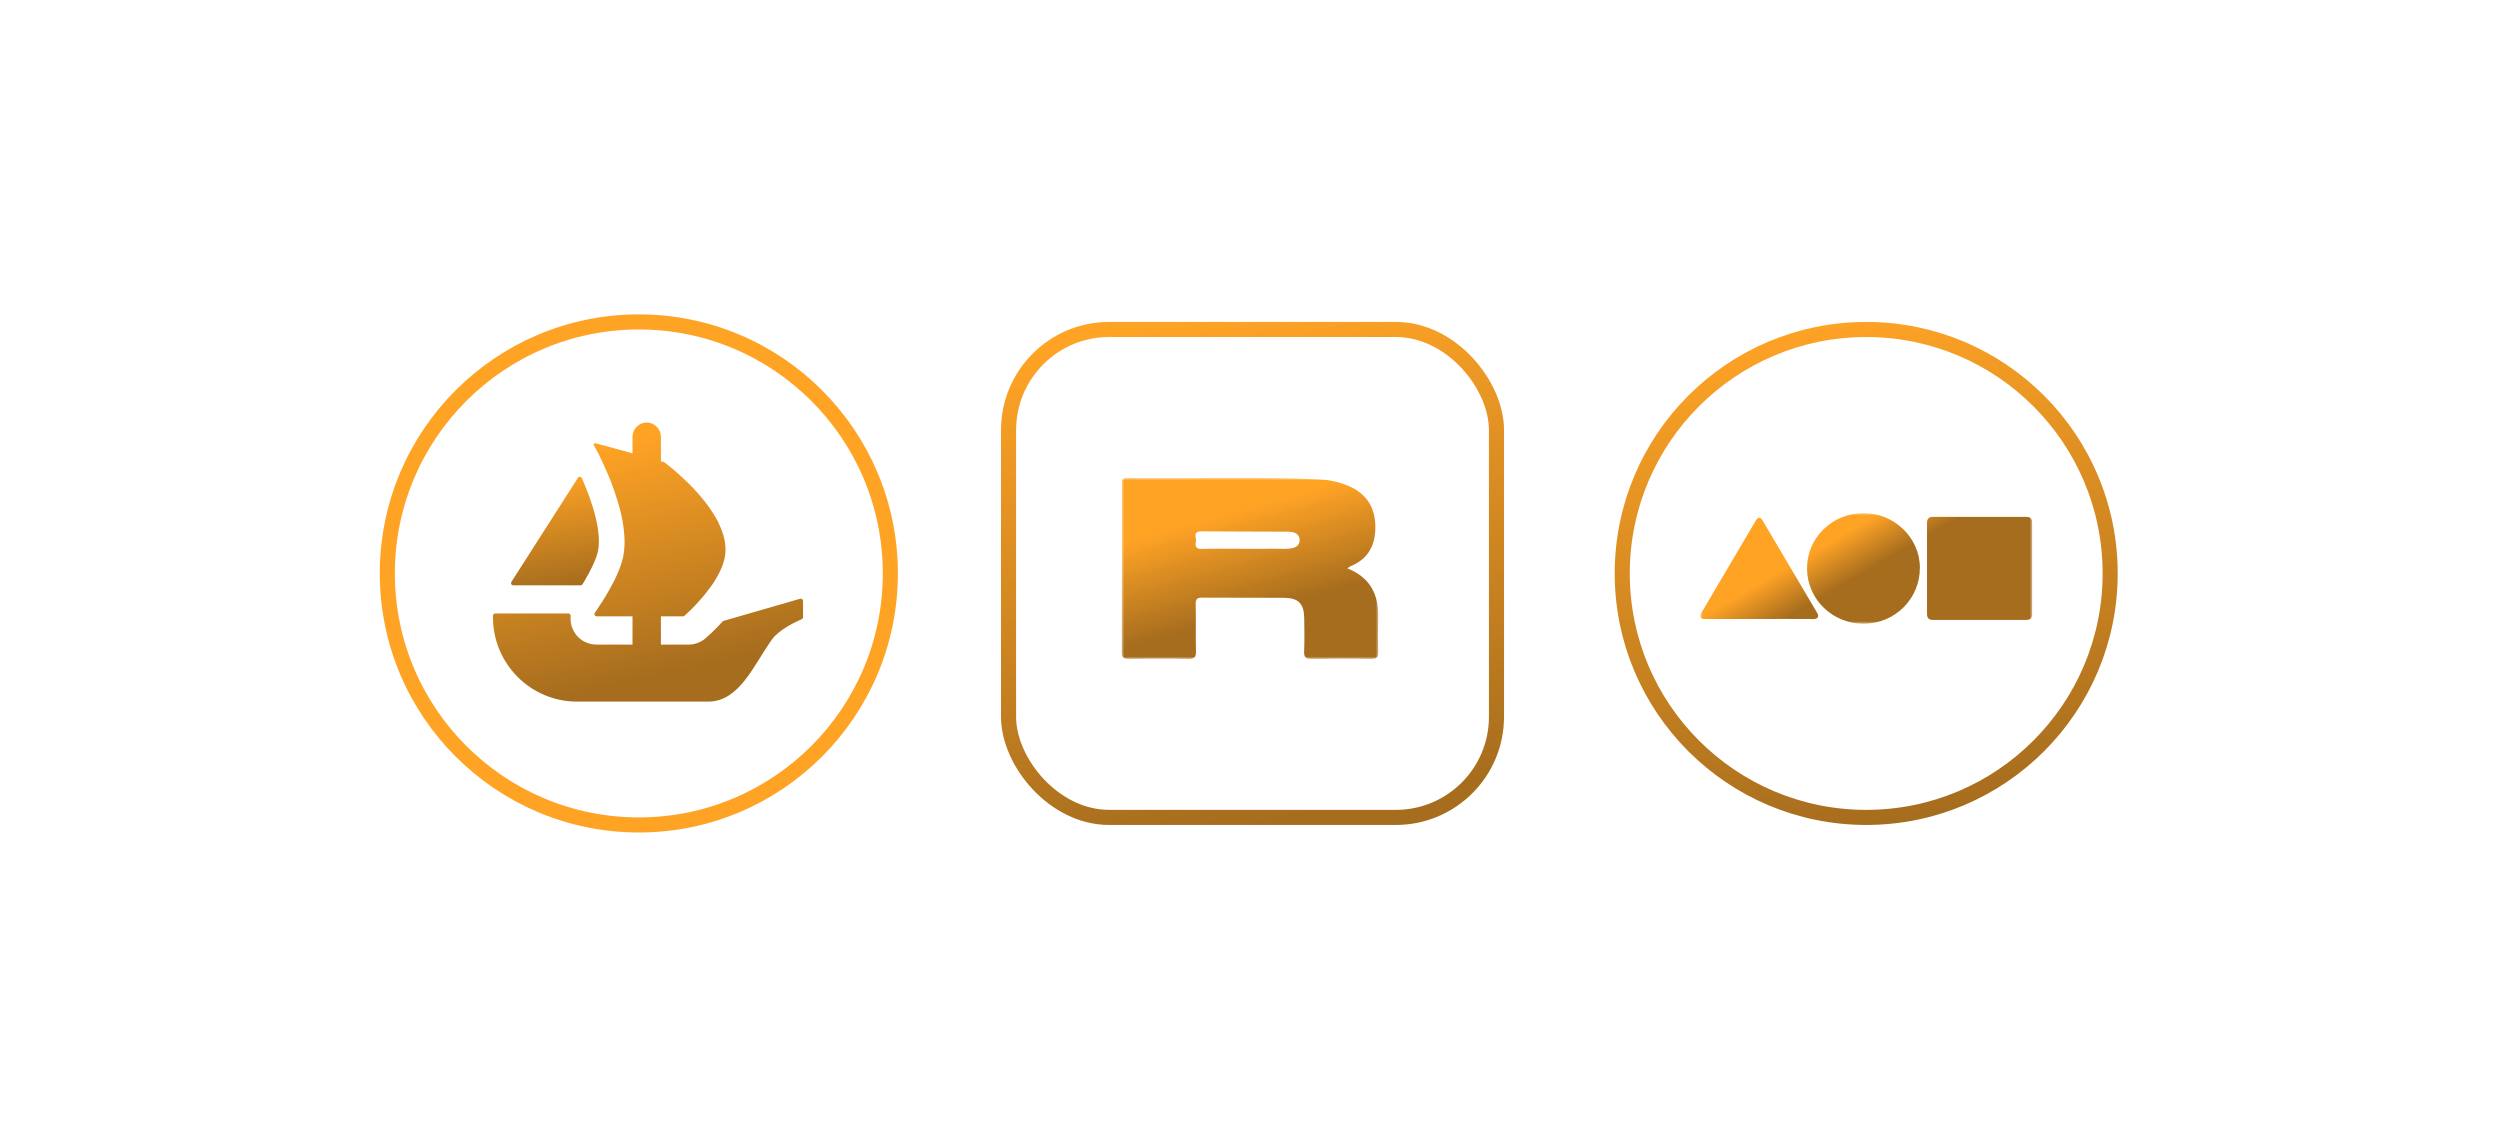
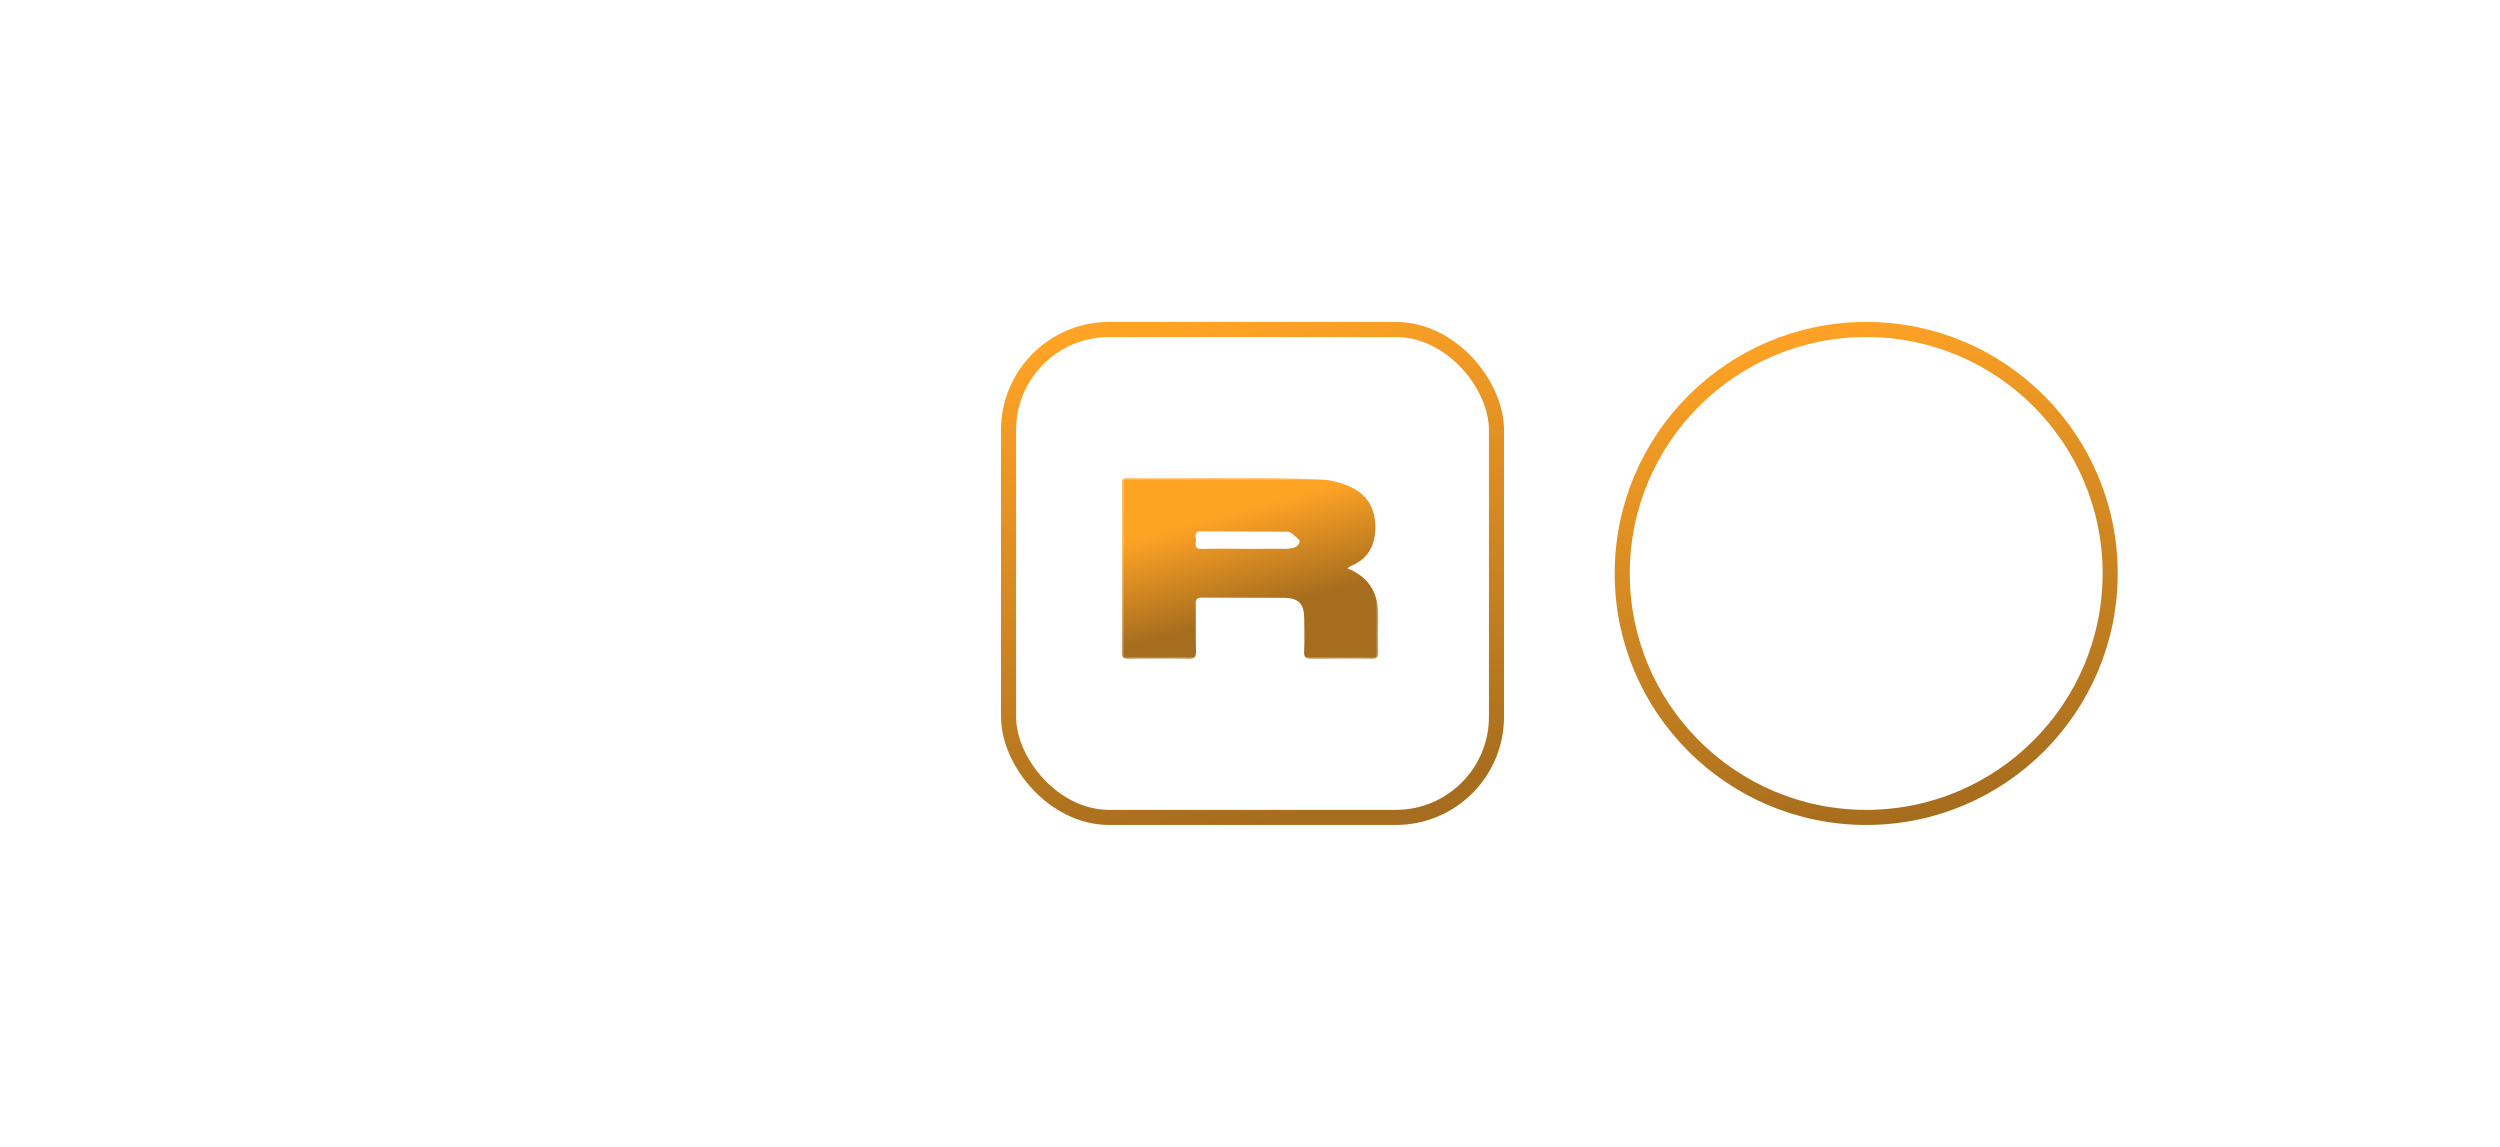
<svg xmlns="http://www.w3.org/2000/svg" xmlns:xlink="http://www.w3.org/1999/xlink" width="497px" height="228px" viewBox="0 0 497 228" version="1.1">
  <title>Artboard Copy 8</title>
  <defs>
    <linearGradient x1="36.114%" y1="0%" x2="49.065%" y2="101.999%" id="linearGradient-1">
      <stop stop-color="#FFA325" offset="0%" />
      <stop stop-color="#A66D1E" offset="100%" />
    </linearGradient>
    <linearGradient x1="28.809%" y1="9.5%" x2="48.572%" y2="92.119%" id="linearGradient-2">
      <stop stop-color="#FFA325" offset="0%" />
      <stop stop-color="#A66D1E" offset="100%" />
    </linearGradient>
    <linearGradient x1="28.809%" y1="0%" x2="48.572%" y2="101.999%" id="linearGradient-3">
      <stop stop-color="#FFA325" offset="0%" />
      <stop stop-color="#A66D1E" offset="100%" />
    </linearGradient>
    <polygon id="path-4" points="0 0 51 0 51 36 0 36" />
    <linearGradient x1="28.809%" y1="25.087%" x2="48.572%" y2="75.909%" id="linearGradient-6">
      <stop stop-color="#FFA325" offset="0%" />
      <stop stop-color="#A66D1E" offset="100%" />
    </linearGradient>
    <polygon id="path-7" points="0 0 66 0 66 22 0 22" />
    <linearGradient x1="28.809%" y1="44.444%" x2="48.572%" y2="55.778%" id="linearGradient-9">
      <stop stop-color="#FFA325" offset="0%" />
      <stop stop-color="#A66D1E" offset="100%" />
    </linearGradient>
  </defs>
  <g id="Artboard-Copy-8" stroke="none" stroke-width="1" fill="none" fill-rule="evenodd">
    <g id="Group" transform="translate(77, 64)">
      <g id="Group-12" fill-rule="nonzero">
        <g id="opensea">
-           <path d="M100,50 C100,77.613 77.613,100 50,100 C22.387,100 0,77.613 0,50 C0,22.387 22.387,0 50,0 C77.618,0 100,22.387 100,50 Z" id="Path" stroke="#FFA325" stroke-width="3" />
-           <path d="M24.668,51.68 L24.884,51.341 L37.891,30.993 C38.081,30.695 38.528,30.726 38.671,31.05 C40.844,35.92 42.719,41.976 41.841,45.747 C41.466,47.298 40.439,49.399 39.283,51.341 C39.134,51.624 38.969,51.901 38.795,52.168 C38.712,52.291 38.574,52.363 38.425,52.363 L25.048,52.363 C24.688,52.363 24.478,51.973 24.668,51.68 Z" id="Path" fill="url(#linearGradient-1)" />
-           <path d="M82.644,55.461 L82.644,58.682 C82.644,58.867 82.531,59.031 82.367,59.103 C81.36,59.535 77.913,61.117 76.48,63.11 C72.822,68.201 70.028,75.48 63.781,75.48 L37.721,75.48 C28.485,75.48 21,67.97 21,58.702 L21,58.404 C21,58.158 21.2,57.958 21.447,57.958 L35.974,57.958 C36.262,57.958 36.473,58.225 36.447,58.507 C36.344,59.452 36.519,60.418 36.966,61.297 C37.829,63.048 39.617,64.143 41.548,64.143 L48.74,64.143 L48.74,58.528 L41.63,58.528 C41.266,58.528 41.05,58.106 41.261,57.809 C41.337,57.69 41.425,57.567 41.517,57.428 C42.19,56.473 43.151,54.988 44.106,53.298 C44.759,52.158 45.391,50.94 45.899,49.718 C46.002,49.497 46.084,49.271 46.166,49.05 C46.305,48.66 46.449,48.295 46.552,47.93 C46.654,47.622 46.736,47.298 46.819,46.995 C47.06,45.957 47.163,44.858 47.163,43.718 C47.163,43.271 47.142,42.803 47.101,42.356 C47.081,41.868 47.019,41.38 46.957,40.892 C46.916,40.461 46.839,40.034 46.757,39.587 C46.654,38.935 46.511,38.288 46.346,37.635 L46.29,37.389 C46.166,36.942 46.064,36.516 45.92,36.069 C45.514,34.666 45.047,33.3 44.553,32.021 C44.373,31.512 44.168,31.024 43.962,30.536 C43.66,29.802 43.351,29.134 43.069,28.502 C42.925,28.214 42.802,27.952 42.678,27.685 C42.54,27.382 42.396,27.079 42.252,26.791 C42.149,26.57 42.031,26.365 41.949,26.159 L41.07,24.536 C40.947,24.315 41.153,24.053 41.394,24.12 L46.891,25.61 L46.906,25.61 C46.916,25.61 46.922,25.615 46.927,25.615 L47.651,25.815 L48.447,26.041 L48.74,26.123 L48.74,22.856 C48.74,21.279 50.004,20 51.565,20 C52.346,20 53.055,20.319 53.564,20.837 C54.072,21.356 54.391,22.065 54.391,22.856 L54.391,27.706 L54.976,27.87 C55.023,27.885 55.069,27.906 55.11,27.937 C55.254,28.045 55.459,28.204 55.721,28.399 C55.927,28.563 56.148,28.764 56.415,28.969 C56.944,29.396 57.576,29.945 58.269,30.577 C58.454,30.736 58.634,30.901 58.798,31.065 C59.692,31.897 60.694,32.873 61.649,33.952 C61.916,34.255 62.178,34.563 62.446,34.887 C62.713,35.216 62.995,35.539 63.242,35.863 C63.566,36.295 63.915,36.742 64.218,37.209 C64.362,37.43 64.526,37.656 64.665,37.877 C65.055,38.468 65.399,39.079 65.728,39.69 C65.867,39.973 66.011,40.281 66.134,40.584 C66.499,41.401 66.786,42.233 66.971,43.065 C67.028,43.245 67.069,43.44 67.09,43.615 L67.09,43.656 C67.151,43.903 67.172,44.165 67.192,44.432 C67.274,45.285 67.233,46.137 67.048,46.995 C66.971,47.36 66.869,47.704 66.745,48.069 C66.622,48.418 66.499,48.783 66.34,49.127 C66.031,49.841 65.666,50.555 65.235,51.223 C65.096,51.469 64.932,51.731 64.767,51.978 C64.588,52.24 64.403,52.487 64.238,52.728 C64.012,53.036 63.771,53.36 63.524,53.648 C63.303,53.951 63.078,54.254 62.831,54.521 C62.487,54.927 62.158,55.312 61.814,55.682 C61.608,55.923 61.387,56.17 61.161,56.391 C60.941,56.637 60.714,56.858 60.509,57.064 C60.165,57.408 59.877,57.675 59.636,57.896 L59.071,58.415 C58.988,58.487 58.88,58.528 58.767,58.528 L54.391,58.528 L54.391,64.143 L59.898,64.143 C61.13,64.143 62.302,63.706 63.247,62.904 C63.571,62.622 64.983,61.399 66.653,59.555 C66.709,59.493 66.781,59.447 66.864,59.427 L82.074,55.029 C82.357,54.947 82.644,55.163 82.644,55.461 Z" id="Path" fill="url(#linearGradient-2)" />
-         </g>
+           </g>
      </g>
      <rect id="Rectangle" stroke="url(#linearGradient-3)" stroke-width="3" x="123.5" y="1.5" width="97" height="97" rx="20" />
      <g id="Group-3" transform="translate(146, 31)">
        <mask id="mask-5" fill="white">
          <use xlink:href="#path-4" />
        </mask>
        <g id="Clip-2" />
-         <path d="M24.387,14.099 C26.48,14.099 28.573,14.114 30.666,14.093 C31.793,14.081 32.927,14.211 34.045,13.932 C34.861,13.729 35.348,13.245 35.363,12.41 C35.379,11.487 34.836,10.967 33.956,10.788 C33.626,10.72 33.282,10.698 32.944,10.697 C27.231,10.674 21.519,10.673 15.806,10.63 C14.004,10.616 14.904,11.926 14.752,12.676 C14.585,13.501 14.652,14.169 15.903,14.128 C18.728,14.036 21.559,14.099 24.387,14.099 M44.853,17.989 C49.451,19.811 51.136,23.28 50.985,27.884 C50.913,30.069 50.917,32.26 50.996,34.445 C51.037,35.572 50.774,36.018 49.522,35.992 C45.617,35.912 41.709,35.922 37.804,35.988 C36.652,36.007 36.205,35.733 36.259,34.514 C36.354,32.331 36.308,30.14 36.281,27.953 C36.244,24.981 35.158,23.861 32.179,23.842 C26.801,23.806 21.422,23.856 16.045,23.809 C15.018,23.8 14.679,24.057 14.704,25.116 C14.775,28.199 14.676,31.286 14.756,34.369 C14.787,35.564 14.56,36.033 13.206,35.998 C9.303,35.897 5.394,35.937 1.488,35.98 C0.474,35.992 -0.005,35.843 3.99706343e-05,34.639 C0.049,23.533 0.03,12.427 0.026,1.321 C0.025,0.628 -0.068,0.008 1.014,0.023 C13.86,0.198 26.713,-0.298 39.554,0.328 C41.537,0.425 43.474,0.893 45.301,1.709 C48.777,3.262 50.392,5.991 50.42,9.714 C50.447,13.365 49.032,16.122 45.481,17.568 C45.284,17.648 45.12,17.807 44.853,17.989" id="Fill-1" fill="url(#linearGradient-6)" mask="url(#mask-5)" />
+         <path d="M24.387,14.099 C26.48,14.099 28.573,14.114 30.666,14.093 C31.793,14.081 32.927,14.211 34.045,13.932 C34.861,13.729 35.348,13.245 35.363,12.41 C33.626,10.72 33.282,10.698 32.944,10.697 C27.231,10.674 21.519,10.673 15.806,10.63 C14.004,10.616 14.904,11.926 14.752,12.676 C14.585,13.501 14.652,14.169 15.903,14.128 C18.728,14.036 21.559,14.099 24.387,14.099 M44.853,17.989 C49.451,19.811 51.136,23.28 50.985,27.884 C50.913,30.069 50.917,32.26 50.996,34.445 C51.037,35.572 50.774,36.018 49.522,35.992 C45.617,35.912 41.709,35.922 37.804,35.988 C36.652,36.007 36.205,35.733 36.259,34.514 C36.354,32.331 36.308,30.14 36.281,27.953 C36.244,24.981 35.158,23.861 32.179,23.842 C26.801,23.806 21.422,23.856 16.045,23.809 C15.018,23.8 14.679,24.057 14.704,25.116 C14.775,28.199 14.676,31.286 14.756,34.369 C14.787,35.564 14.56,36.033 13.206,35.998 C9.303,35.897 5.394,35.937 1.488,35.98 C0.474,35.992 -0.005,35.843 3.99706343e-05,34.639 C0.049,23.533 0.03,12.427 0.026,1.321 C0.025,0.628 -0.068,0.008 1.014,0.023 C13.86,0.198 26.713,-0.298 39.554,0.328 C41.537,0.425 43.474,0.893 45.301,1.709 C48.777,3.262 50.392,5.991 50.42,9.714 C50.447,13.365 49.032,16.122 45.481,17.568 C45.284,17.648 45.12,17.807 44.853,17.989" id="Fill-1" fill="url(#linearGradient-6)" mask="url(#mask-5)" />
      </g>
      <circle id="Oval" stroke="url(#linearGradient-3)" stroke-width="3" cx="294" cy="50" r="48.5" />
      <g id="Group-3" transform="translate(261, 38)">
        <mask id="mask-8" fill="white">
          <use xlink:href="#path-7" />
        </mask>
        <g id="Clip-2" />
-         <path d="M22.591,21.066 C23.425,21.073 23.638,20.494 23.291,19.909 C19.653,13.778 16.039,7.633 12.418,1.491 C11.989,0.764 11.477,0.767 11.043,1.504 C8.286,6.178 5.53,10.852 2.774,15.527 C1.929,16.961 1.084,18.396 0.24,19.83 C-0.236,20.638 -0.003,21.048 0.933,21.053 C1.05,21.053 1.166,21.053 1.282,21.053 C4.756,21.053 8.23,21.053 11.704,21.053 C15.333,21.054 18.962,21.037 22.591,21.066 M32.486,22 C38.735,21.987 43.696,17.037 43.674,10.836 C43.653,4.884 38.555,-0.027 32.424,-2.23820962e-13 C26.219,0.028 21.214,4.953 21.236,11.011 C21.258,17.114 26.274,22.013 32.486,22 M66,10.996 C66,14.02 66,17.045 66,20.07 C66,20.889 65.637,21.243 64.795,21.243 C58.634,21.243 52.472,21.243 46.31,21.243 C45.45,21.242 45.091,20.892 45.091,20.039 C45.09,14.003 45.089,7.966 45.091,1.929 C45.091,1.111 45.46,0.758 46.302,0.758 C52.477,0.758 58.651,0.758 64.826,0.758 C65.637,0.758 66,1.118 66,1.922 C66,4.946 66,7.971 66,10.996" id="Fill-1" fill="url(#linearGradient-9)" mask="url(#mask-8)" />
      </g>
    </g>
  </g>
</svg>